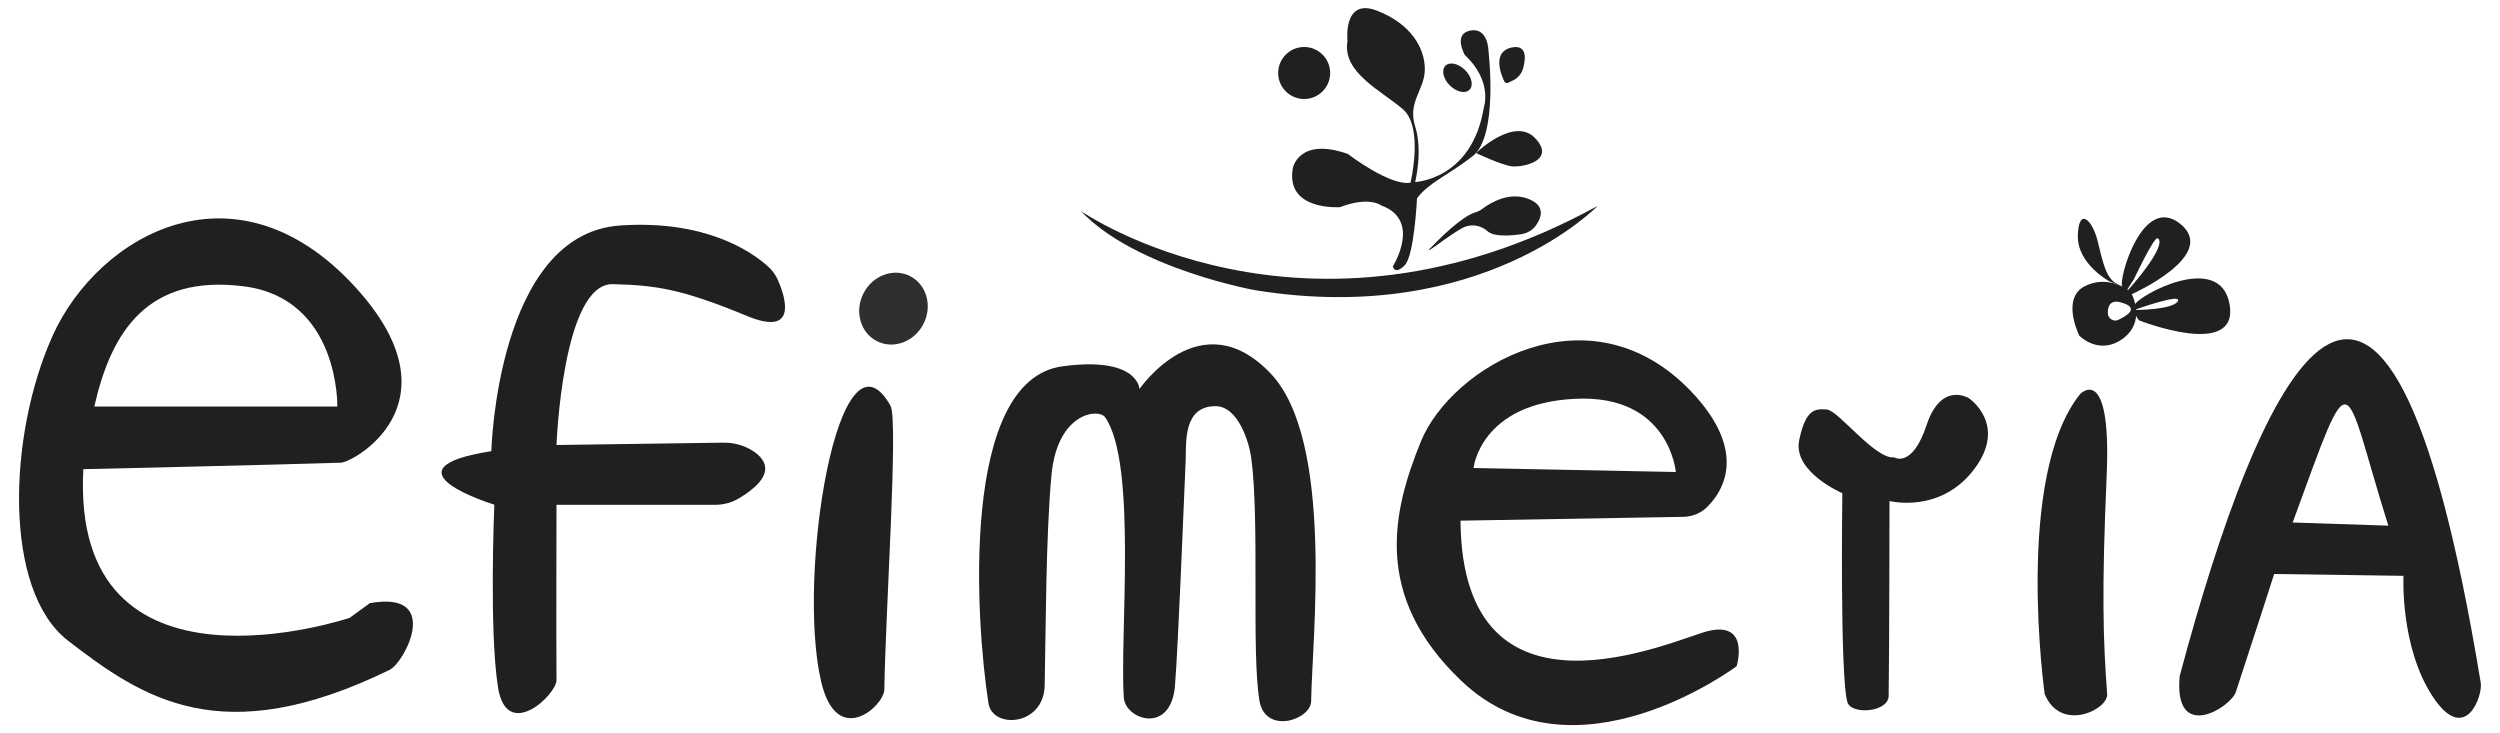
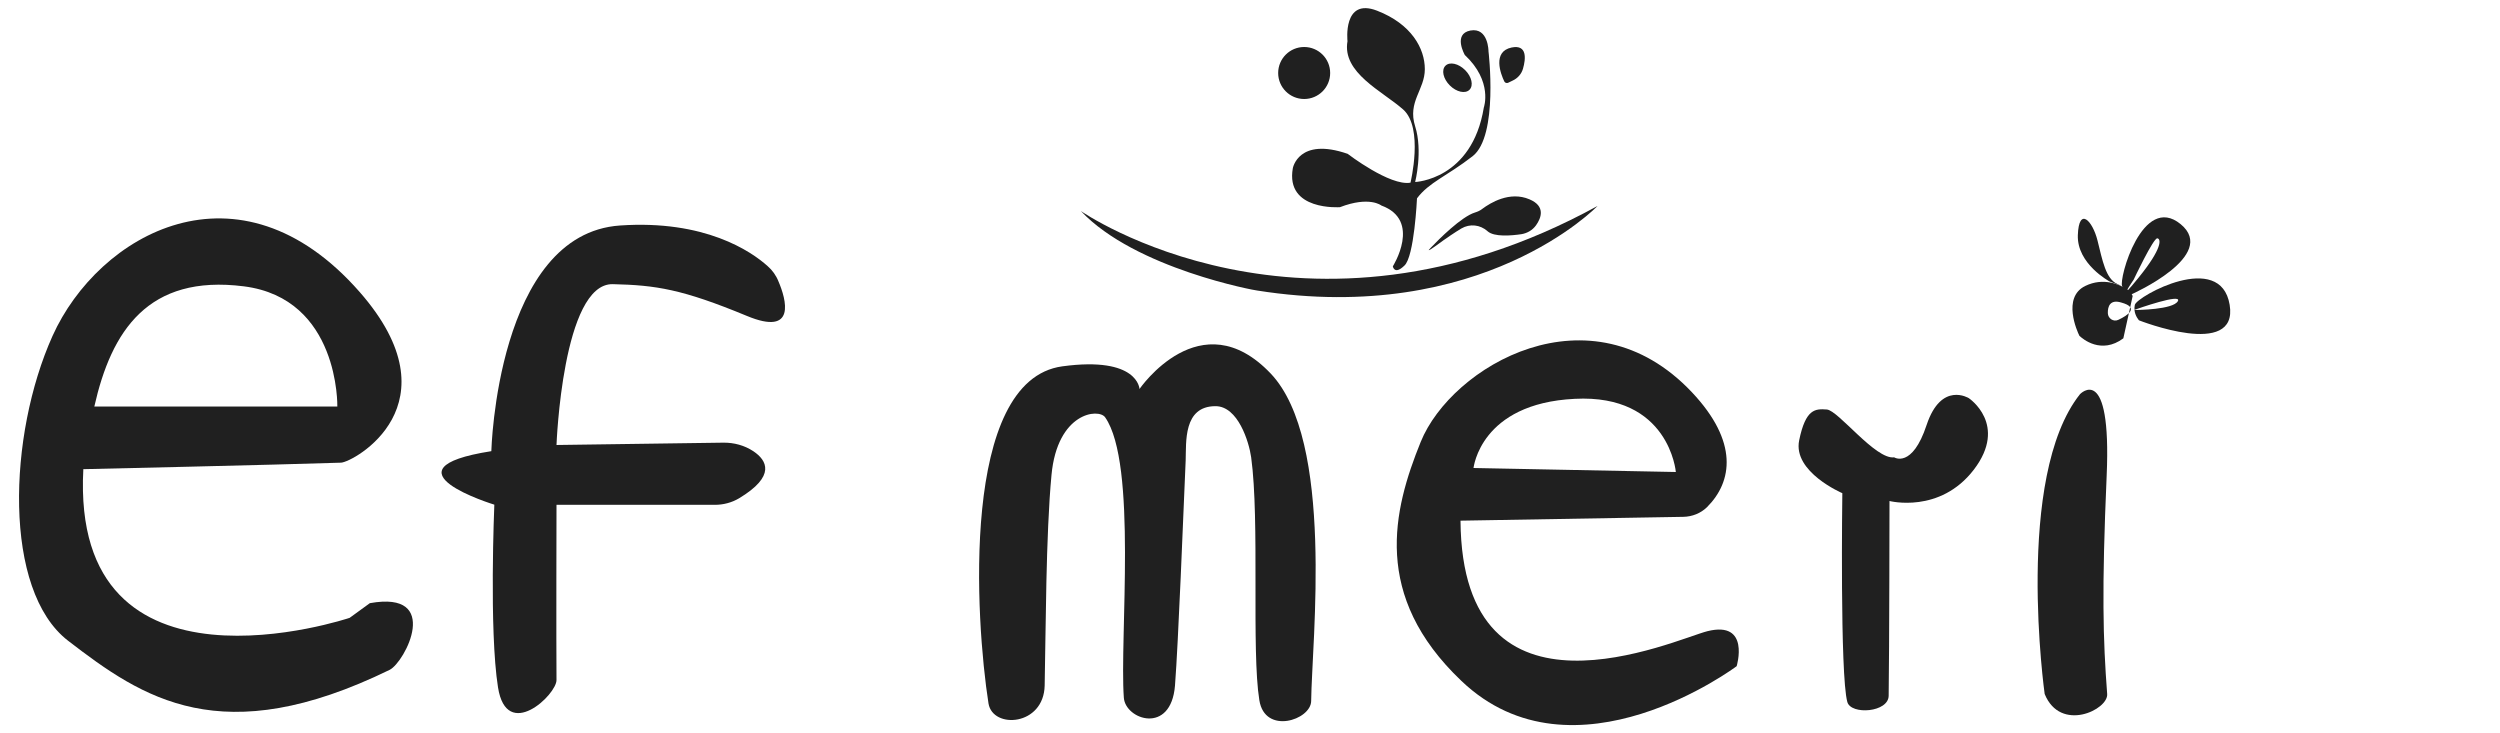
<svg xmlns="http://www.w3.org/2000/svg" version="1.1" id="Livello_1" x="0px" y="0px" viewBox="0 0 150 44" style="enable-background:new 0 0 150 44;" xml:space="preserve">
  <style type="text/css">
	.st0{fill:#202020;}
	.st1{fill:#2E2F2F;}
</style>
  <g>
    <g>
      <path class="st0" d="M64.85,12.66c0,0,13.41,9.35,31-0.3c0,0-6.93,7.21-20.43,5.07C75.43,17.45,68.12,16.13,64.85,12.66z" />
      <path class="st0" d="M83.57,15.98c0,0,1.75-2.76-0.69-3.65c0,0-0.71-0.58-2.48,0.1c0,0-3.29,0.24-2.83-2.34    c0,0,0.34-1.88,3.29-0.86c0,0,2.54,1.95,3.77,1.73c0,0,0.8-3.29-0.44-4.39c-1.24-1.1-3.68-2.2-3.34-4.1c0,0-0.3-2.63,1.77-1.83    c2.07,0.8,2.87,2.27,2.87,3.51s-1.05,1.95-0.58,3.43c0.47,1.49,0,3.34,0,3.34s3.41-0.13,4.12-4.47c0,0,0.56-1.56-1.14-3.15    c0,0-0.73-1.27,0.34-1.47c1.08-0.19,1.08,1.25,1.08,1.25s0.61,5.07-0.95,6.29c-1.56,1.21-2.61,1.56-3.34,2.53    c0,0-0.16,3.51-0.76,4.04C83.66,16.52,83.57,15.98,83.57,15.98z" />
      <circle class="st0" cx="78.25" cy="4.38" r="1.56" />
      <path class="st0" d="M90.48,4.97c-0.08,0.03-0.18,0-0.22-0.08c-0.22-0.45-0.73-1.8,0.44-2.04c0.94-0.19,0.85,0.68,0.68,1.27    c-0.09,0.32-0.32,0.58-0.63,0.72L90.48,4.97z" />
-       <path class="st0" d="M88.56,9.18c0,0,2.3-2.23,3.56-0.88c1.26,1.35-0.77,1.75-1.4,1.68C90.09,9.91,88.56,9.18,88.56,9.18z" />
      <path class="st0" d="M85.74,14.98c0,0,0.05-0.06,0.14-0.15c0.44-0.46,1.8-1.83,2.62-2.08c0.16-0.05,0.3-0.11,0.44-0.22    c0.47-0.35,1.64-1.08,2.83-0.57c0.97,0.41,0.71,1.11,0.39,1.56c-0.21,0.29-0.52,0.47-0.87,0.53c-0.61,0.09-1.63,0.18-2.03-0.17    c-0.01,0-0.01-0.01-0.01-0.01c-0.44-0.39-1.06-0.46-1.57-0.16c-0.38,0.23-0.88,0.56-1.56,1.06    C85.62,15.13,85.74,14.98,85.74,14.98z" />
      <ellipse transform="matrix(0.707 -0.707 0.707 0.707 22.319 63.205)" class="st0" cx="87.46" cy="4.66" rx="0.65" ry="1.02" />
    </g>
-     <path class="st0" d="M148.84,40.94c-5.8-35.21-13.26-18.34-18.06-0.37c-0.37,4.02,3.06,1.88,3.37,0.95c0.74-2.23,2.3-7.08,2.3-7.08   l7.76,0.11c0,0-0.22,4.24,1.75,7.24C147.94,44.79,149,41.67,148.84,40.94z M137.56,31.35c3.71-10.14,2.92-8.78,5.74,0.19   L137.56,31.35z" />
    <g>
      <g>
        <path class="st0" d="M130.84,13.45c-2.29-1.88-3.73,3.29-3.51,3.73s0.58,0.47,0.58,0.47S133.12,15.33,130.84,13.45z      M128.33,16.64c-1.42,1.76-0.31,0.14-0.31,0.14s1.19-2.52,1.42-2.48C129.67,14.33,129.75,14.89,128.33,16.64z" />
        <path class="st0" d="M128.34,19.22c0,0-0.24-0.26-0.27-0.62c0.17,0,2.32-0.02,2.6-0.53c0.29-0.5-2.44,0.46-2.6,0.52     c-0.01-0.09,0-0.19,0.02-0.3c0.14-0.52,5.15-3.29,5.69,0C134.32,21.58,128.34,19.22,128.34,19.22z" />
        <path class="st0" d="M128.06,18.6L128.06,18.6C128.05,18.6,128.05,18.6,128.06,18.6C128.05,18.6,128.05,18.6,128.06,18.6z" />
-         <path class="st0" d="M127.96,17.76c-0.07-0.17-0.19-0.32-0.35-0.41c-0.42-0.27-1.4-0.73-2.5-0.19c-1.4,0.69-0.47,2.74-0.35,2.98     c0.01,0.01,0.02,0.03,0.03,0.03c0.16,0.15,1.28,1.12,2.61,0.13C128.5,19.46,128.17,18.27,127.96,17.76z M127.1,19.19     c-0.29,0.14-0.62-0.08-0.63-0.4c-0.01-0.4,0.13-0.84,0.8-0.64C128.37,18.45,127.68,18.92,127.1,19.19z" />
+         <path class="st0" d="M127.96,17.76c-0.07-0.17-0.19-0.32-0.35-0.41c-0.42-0.27-1.4-0.73-2.5-0.19c-1.4,0.69-0.47,2.74-0.35,2.98     c0.01,0.01,0.02,0.03,0.03,0.03c0.16,0.15,1.28,1.12,2.61,0.13z M127.1,19.19     c-0.29,0.14-0.62-0.08-0.63-0.4c-0.01-0.4,0.13-0.84,0.8-0.64C128.37,18.45,127.68,18.92,127.1,19.19z" />
        <path class="st0" d="M126.58,16.89c0,0-1.97-1.05-1.91-2.78s0.88-0.88,1.18,0.32s0.49,2.29,1.19,2.61     C127.73,17.34,126.58,16.89,126.58,16.89z" />
      </g>
      <path class="st0" d="M122.68,41.64c0,0-1.83-13.02,2.12-17.99c0,0,1.9-1.99,1.6,4.89c-0.3,6.88-0.22,9.81,0.03,13.1    C126.51,42.58,123.63,43.97,122.68,41.64z" />
    </g>
    <path class="st0" d="M110.84,42.12c-0.45-1.6-0.3-12.53-0.3-12.53s-2.98-1.27-2.59-3.17c0.39-1.9,0.97-1.9,1.66-1.85   c0.69,0.05,2.92,3.02,4.04,2.87c0,0,1.08,0.69,1.95-1.95c0.88-2.63,2.53-1.6,2.53-1.6s2.37,1.58,0.3,4.29   c-2.04,2.66-5.06,1.88-5.06,1.88l0,0c0,0-0.01,9.03-0.05,11.67C113.33,42.75,111.06,42.91,110.84,42.12z" />
    <path class="st0" d="M102.45,37.87c-1.95,0.49-14.72,6.43-14.82-6.63l13.37-0.23c0.53-0.01,1.04-0.21,1.42-0.58   c1.53-1.53,1.9-3.92-0.9-6.89c-6.1-6.47-14.44-1.57-16.28,2.98c-1.66,4.1-2.93,9.22,2.44,14.33c6.75,6.45,16.52-0.88,16.52-0.88   S105.03,37.23,102.45,37.87z M94.48,23.93c5.68-0.3,6.07,4.39,6.07,4.39l-12.14-0.24C88.42,28.07,88.81,24.21,94.48,23.93z" />
    <path class="st0" d="M62.68,41.13c-0.05,2.43-3.11,2.63-3.37,1.08c-0.78-4.97-1.71-19.39,4.43-20.23c4.56-0.62,4.63,1.36,4.63,1.36   s3.66-5.35,7.87-0.93c3.84,4.04,2.47,16.04,2.43,19.65c-0.01,1.14-2.78,2.05-3.11-0.05c-0.48-2.95,0.03-10.77-0.49-14.57   c-0.13-0.93-0.79-3.07-2.14-3.07c-1.95,0-1.75,2.18-1.79,3.26c-0.14,3.25-0.44,10.91-0.64,13.5c-0.24,2.98-2.98,2.05-3.07,0.73   c-0.26-3.6,0.82-14.04-1.12-16.82c-0.39-0.56-2.87-0.3-3.22,3.46C62.75,32.09,62.75,37.81,62.68,41.13z" />
    <g>
-       <ellipse transform="matrix(0.46 -0.888 0.888 0.46 12.52 57.591)" class="st1" cx="53.59" cy="18.51" rx="2.19" ry="2.02" />
-       <path class="st0" d="M53.06,41.38c-0.01,0.96-2.86,3.58-3.8-0.52c-1.47-6.37,1.06-21.98,4.17-16.52    C53.91,25.2,53.13,36.7,53.06,41.38z" />
-     </g>
+       </g>
    <path class="st0" d="M33.39,40.8c0.01,0.88-2.99,3.73-3.51,0.44c-0.54-3.41-0.22-10.96-0.22-10.96s-7-2.14-0.18-3.21   c0,0,0.33-13.03,7.72-13.54c5.09-0.35,7.87,1.55,8.85,2.43c0.29,0.25,0.52,0.57,0.66,0.93c0.45,1.05,1.11,3.32-1.91,2.06   c-3.87-1.6-5.44-1.84-8.03-1.9c-3.02-0.07-3.38,9.65-3.38,9.65l10-0.14c0.64-0.01,1.28,0.16,1.82,0.52   c0.8,0.54,1.36,1.48-0.87,2.82c-0.44,0.26-0.94,0.39-1.45,0.39h-9.5C33.39,30.28,33.37,38.39,33.39,40.8z" />
    <path class="st0" d="M22.19,36.19l-1.21,0.88c0,0-16.76,5.64-15.98-8.92c0,0,11.59-0.26,15.46-0.39c0.73-0.02,7.04-3.48,1.12-10.24   C14.32,9.24,5.9,14.05,3.15,20.16C0.48,26.1,0.17,35.42,4.08,38.44c4.49,3.46,9.21,6.67,19.3,1.75   C24.3,39.73,26.53,35.41,22.19,36.19z M14.63,17.18c5.75,0.73,5.61,7.21,5.61,7.21H5.66C6.68,19.86,8.88,16.45,14.63,17.18z" />
  </g>
</svg>